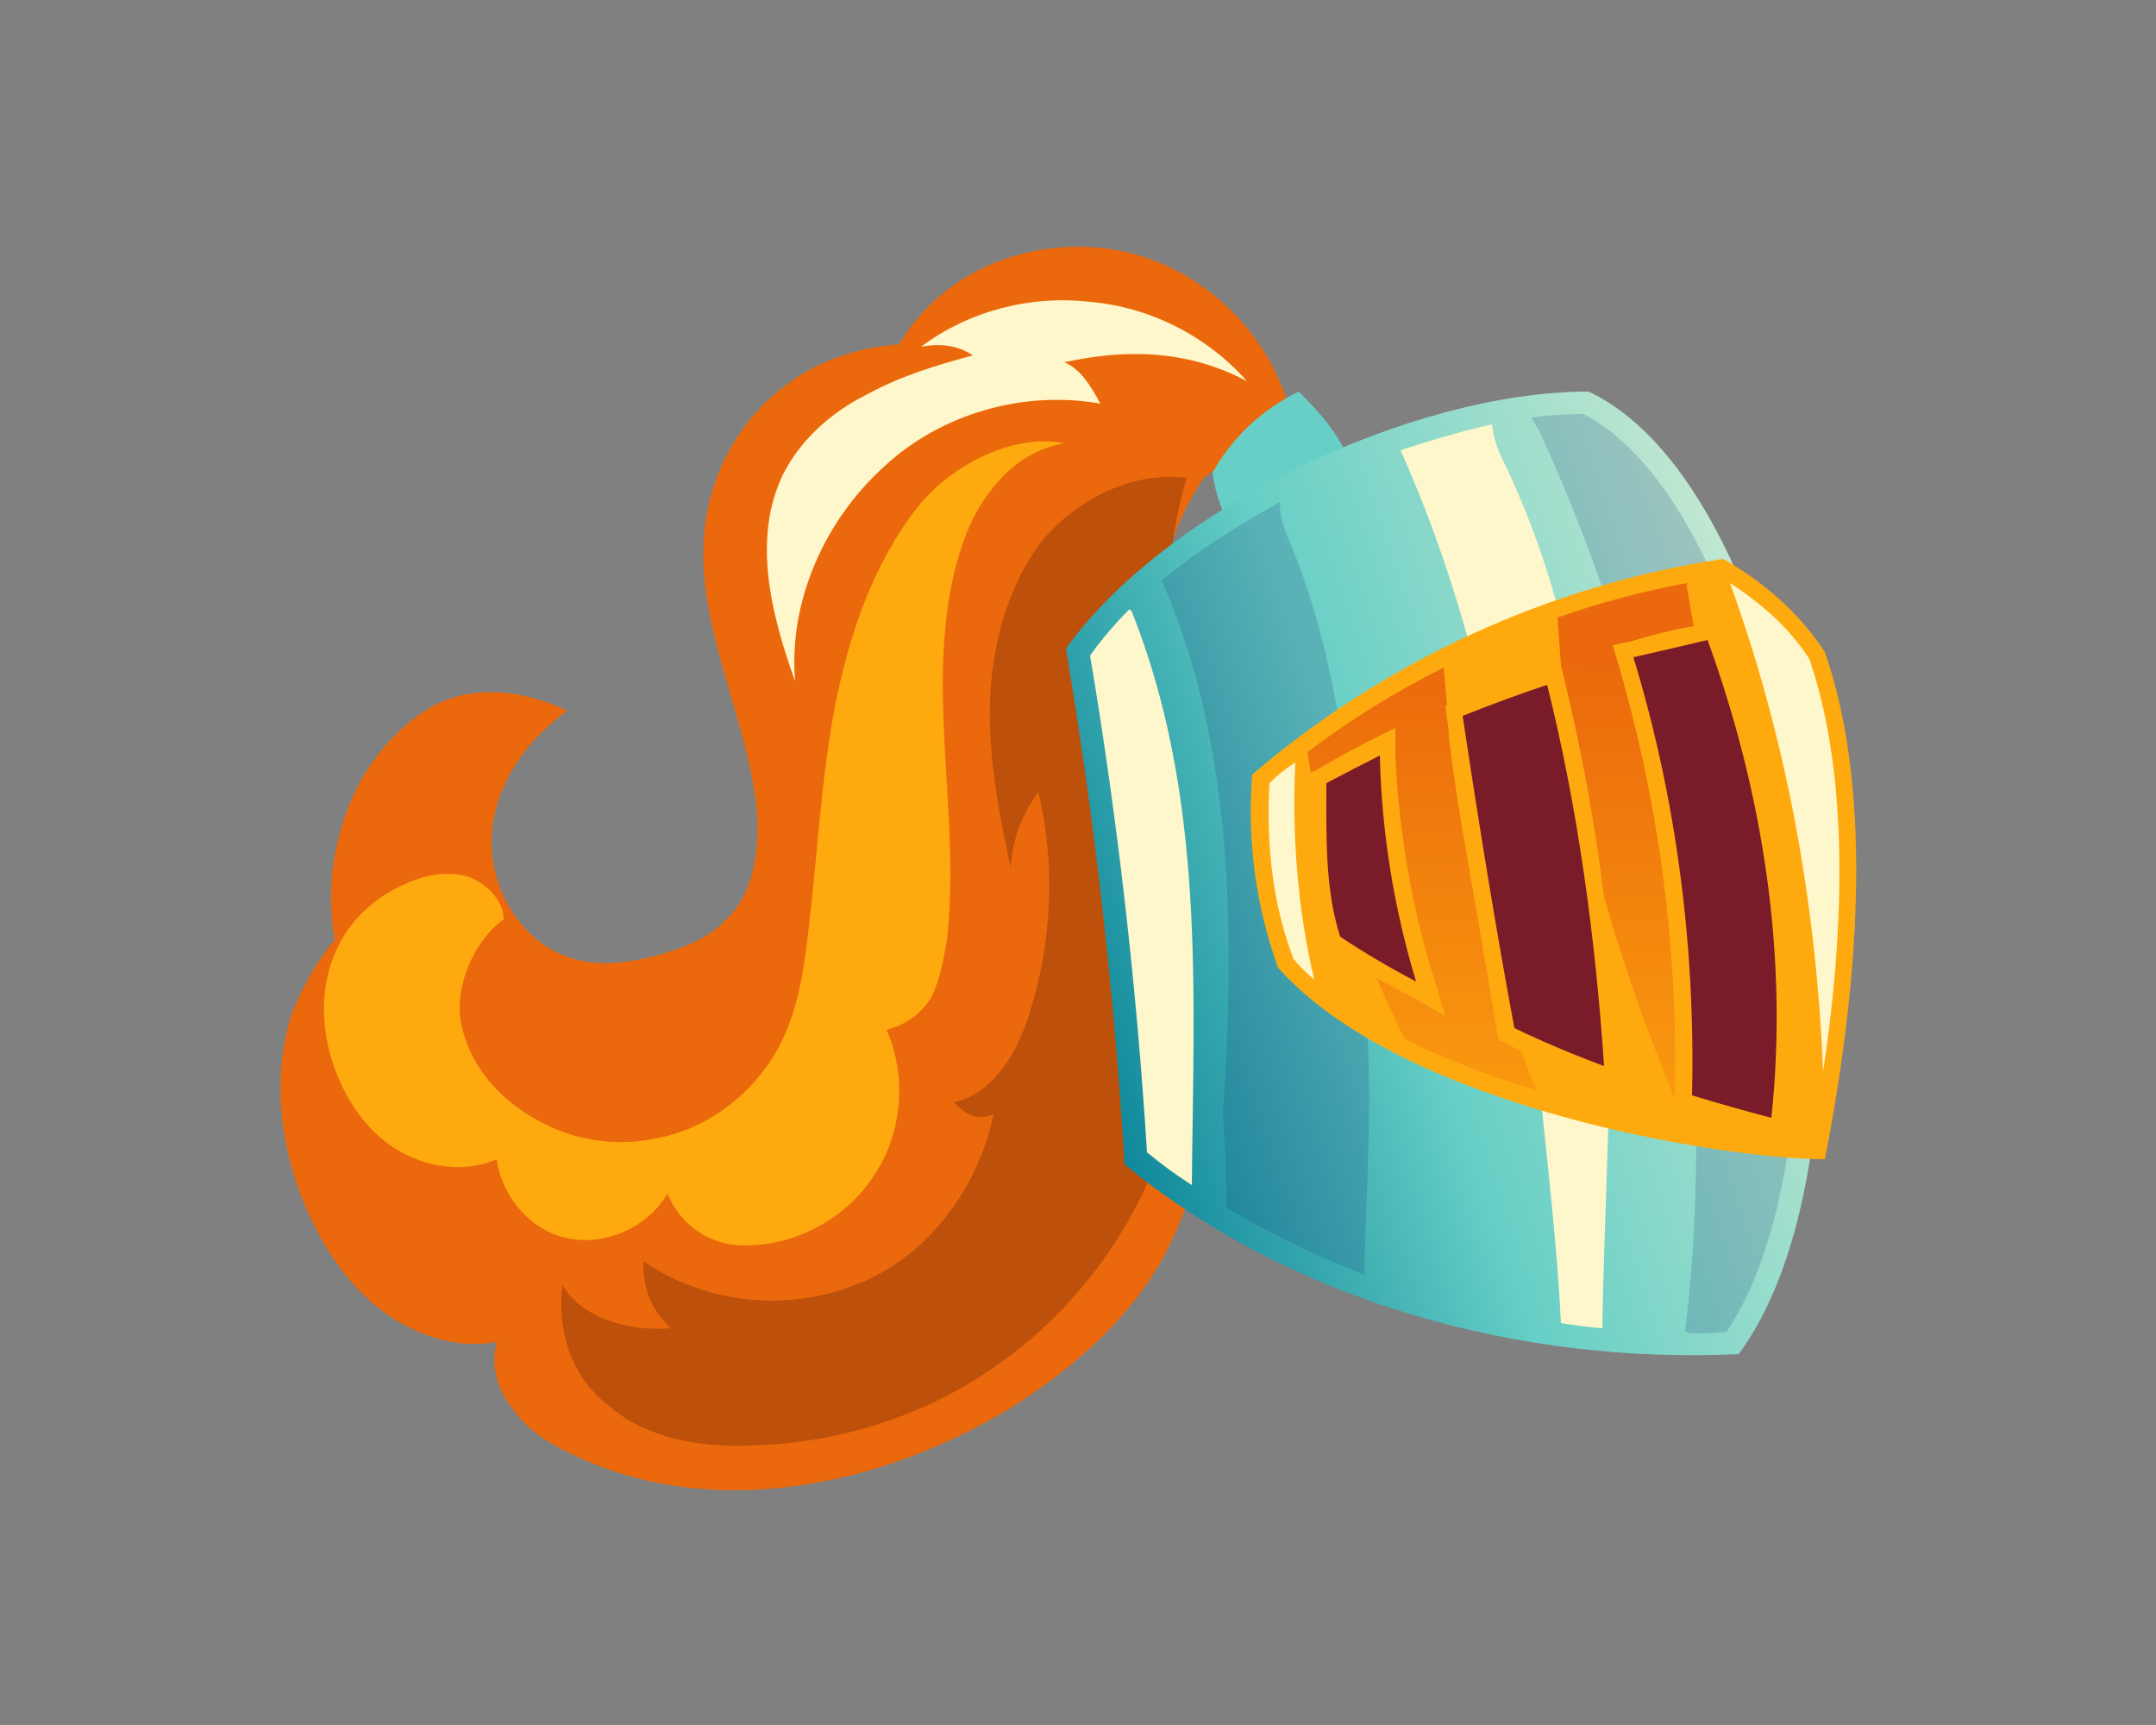
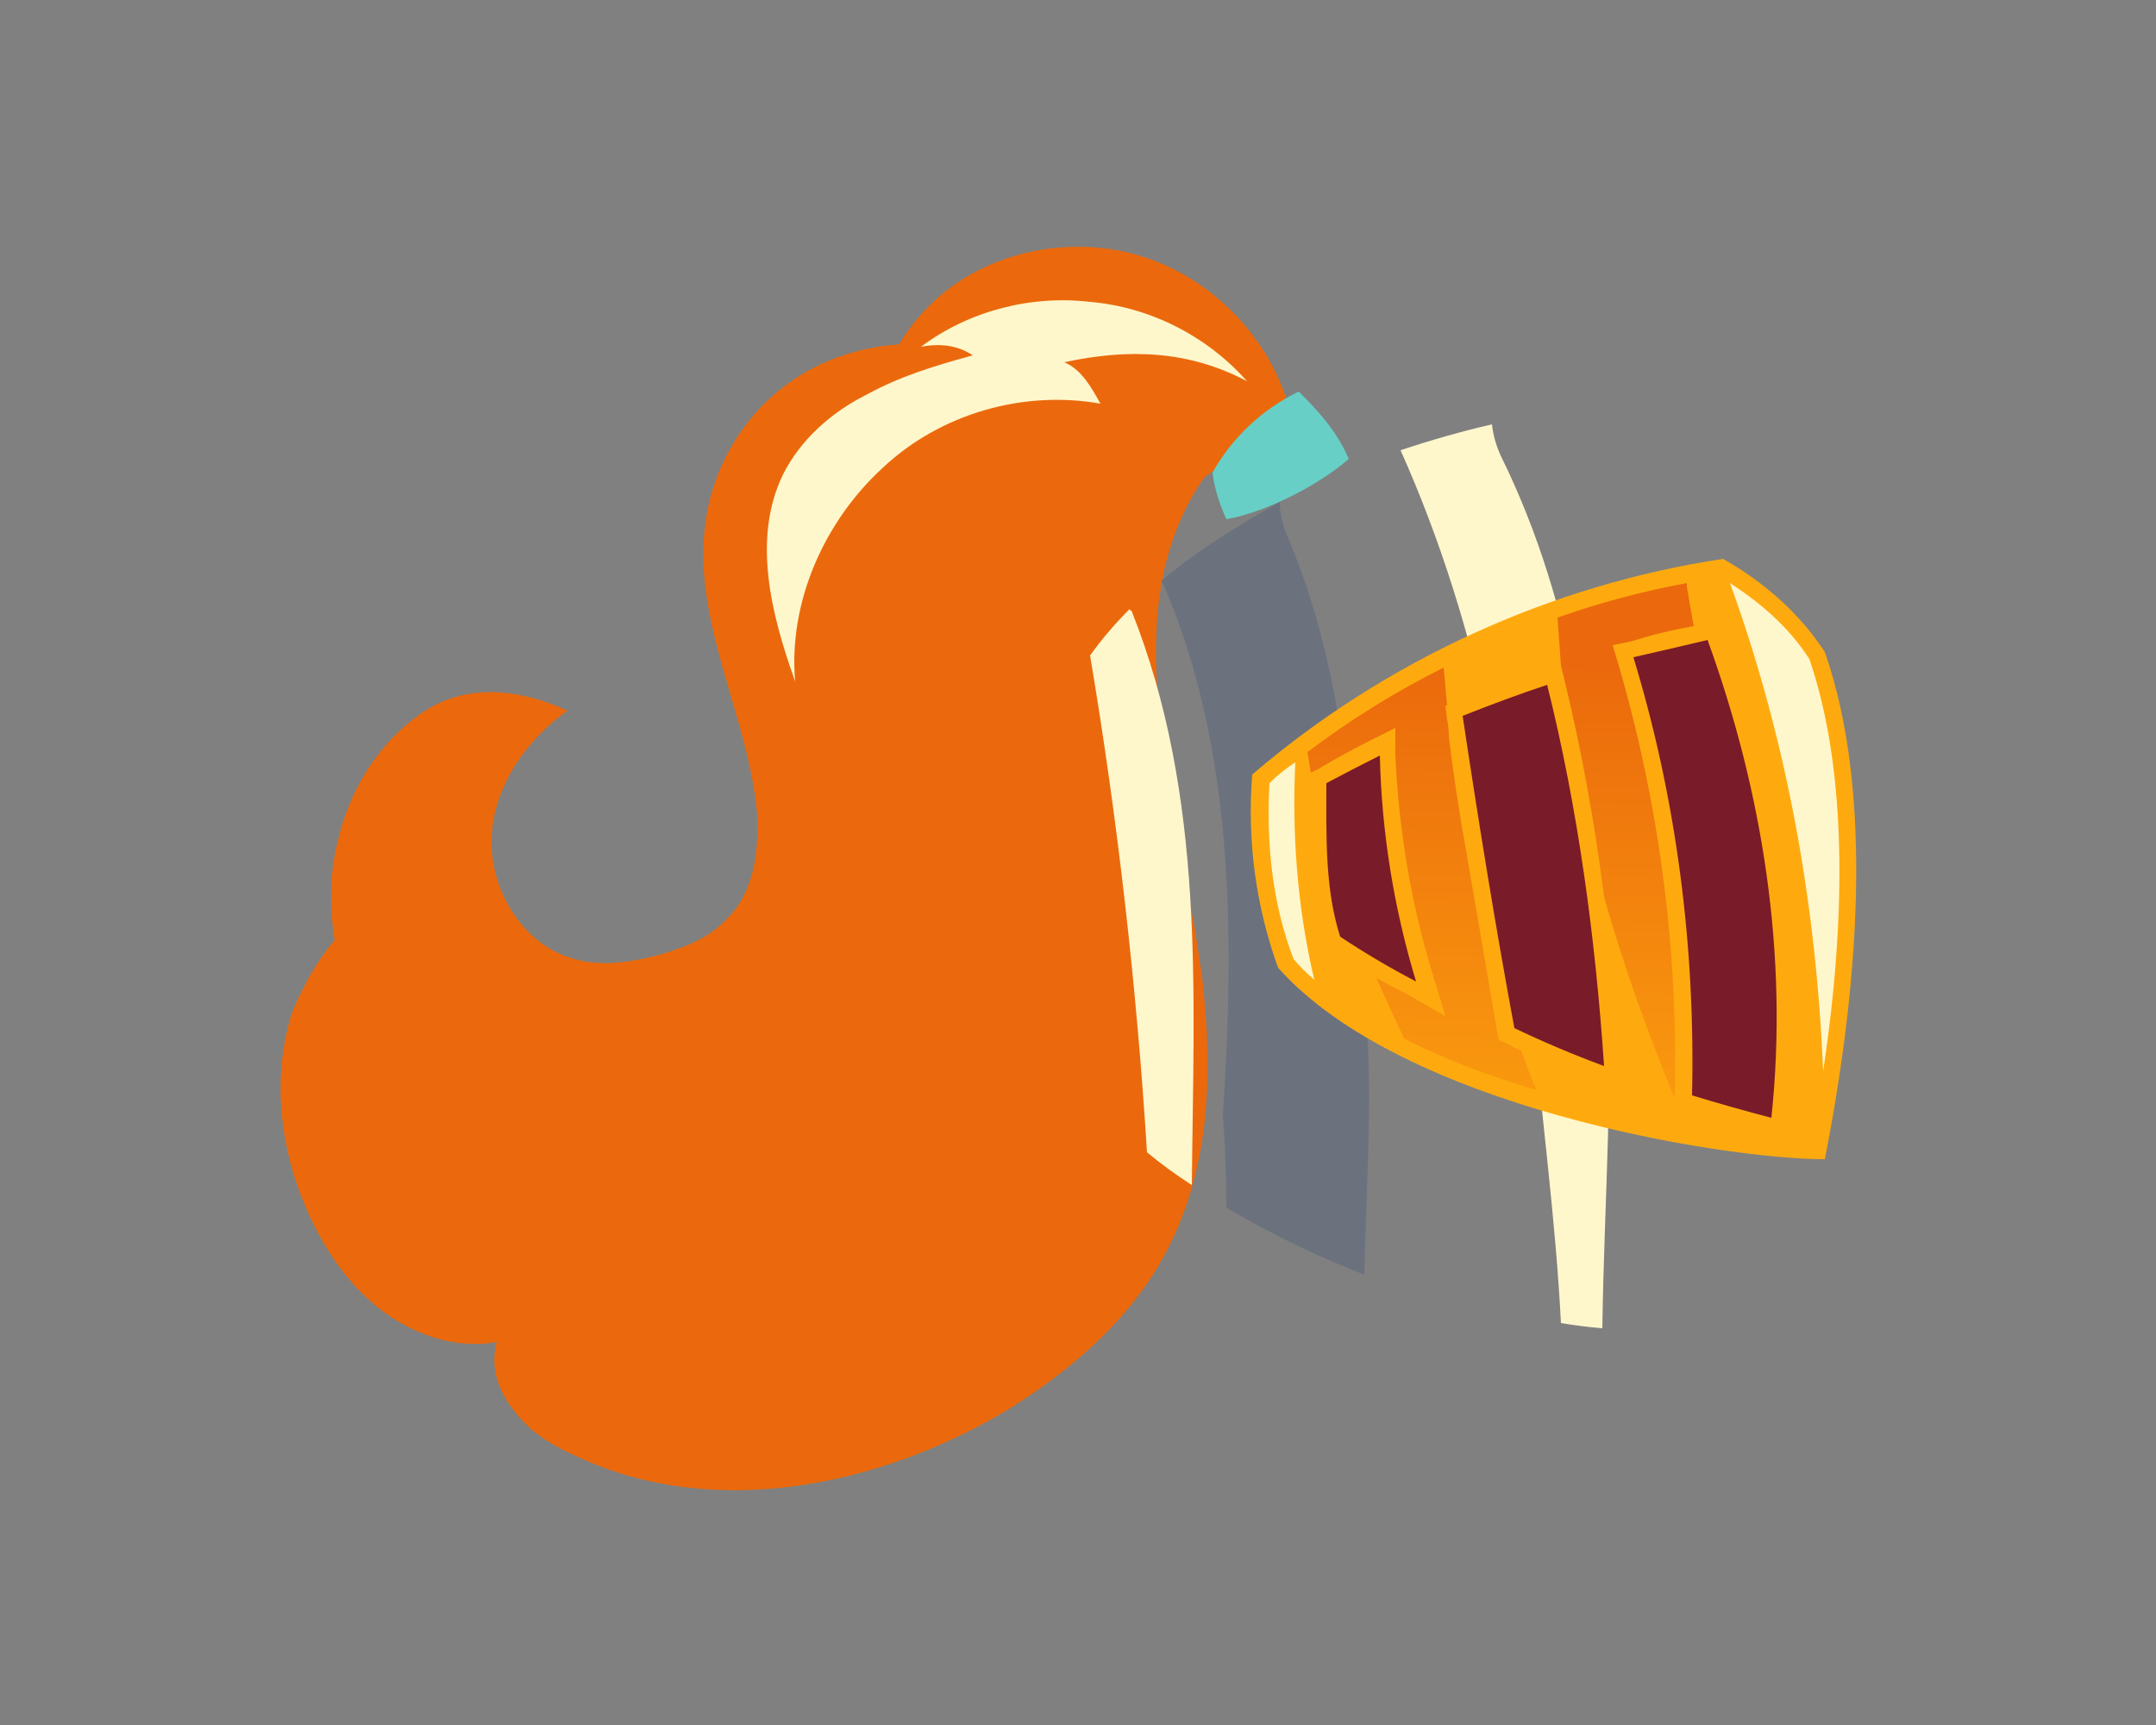
<svg xmlns="http://www.w3.org/2000/svg" version="1.2" viewBox="0 0 125 100" width="125" height="100">
  <rect x="0" y="0" width="125" height="100" fill="#808080" stroke="none" />
  <title>New Project</title>
  <defs>
    <linearGradient id="g1" x1="78.8" y1="50.6" x2="41.1" y2="36.2" gradientUnits="userSpaceOnUse">
      <stop offset="0" stop-color="#fff7cc" />
      <stop offset="1" stop-color="#fff7cc" />
    </linearGradient>
    <linearGradient id="g2" x1="124.7" y1="75.2" x2="70.6" y2="93.8" gradientUnits="userSpaceOnUse">
      <stop offset="0" stop-color="#e2f0d5" />
      <stop offset=".6" stop-color="#67cfc6" />
      <stop offset="1" stop-color="#007b94" />
    </linearGradient>
    <linearGradient id="g3" x1="128.8" y1="3.6" x2="139.8" y2="34.1" gradientUnits="userSpaceOnUse">
      <stop offset="0" stop-color="#fff7cc" />
      <stop offset="1" stop-color="#fff7cc" />
    </linearGradient>
    <linearGradient id="g4" x1="185.8" y1="-18.8" x2="200.9" y2="51.8" gradientUnits="userSpaceOnUse">
      <stop offset="0" stop-color="#fff7cc" />
      <stop offset="1" stop-color="#fff7cc" />
    </linearGradient>
    <linearGradient id="g5" x1="100.7" y1="37.9" x2="102" y2="55.2" gradientUnits="userSpaceOnUse">
      <stop offset="0" stop-color="#fff7cc" />
      <stop offset="1" stop-color="#fff7cc" />
    </linearGradient>
    <linearGradient id="g6" x1="156.5" y1="26.7" x2="157.9" y2="58.5" gradientUnits="userSpaceOnUse">
      <stop offset="0" stop-color="#fff7cc" />
      <stop offset="1" stop-color="#fff7cc" />
    </linearGradient>
    <linearGradient id="g7" x1="66.5" y1="72.1" x2="67" y2="38.2" gradientUnits="userSpaceOnUse">
      <stop offset="0" stop-color="#feaa0f" />
      <stop offset="1" stop-color="#eb690c" />
    </linearGradient>
  </defs>
  <style>
		.s0 { fill: #eb690c } 
		.s1 { fill: #feaa0f } 
		.s2 { mix-blend-mode: overlay;fill: url(#g1) } 
		.s3 { opacity: .4;mix-blend-mode: multiply;fill: #782c0a } 
		.s4 { fill: #67cfc6 } 
		.s5 { fill: url(#g2) } 
		.s6 { mix-blend-mode: overlay;fill: url(#g3) } 
		.s7 { opacity: .2;mix-blend-mode: multiply;fill: #1d4078 } 
		.s8 { mix-blend-mode: overlay;fill: url(#g4) } 
		.s9 { mix-blend-mode: overlay;fill: url(#g5) } 
		.s10 { mix-blend-mode: overlay;fill: url(#g6) } 
		.s11 { fill: url(#g7) } 
		.s12 { fill: #7a1b29 } 
	</style>
  <g id="&lt;Group&gt;">
    <path id="&lt;Path&gt;" class="s0" d="m74.7 23.5c-1.2-4.1-4.6-7.5-8.7-8.7-4.1-1.2-8.9-0.2-12 2.8-3.1 3-4.4 7.7-3.1 11.8 0.9 3 3.1 5.6 2.9 8.7 0 1.3-0.6 2.6-1.7 3.2-1 0.6-2.7 0.2-3.1-1 0.4 2.7 1.7 5.7 4.2 6.7 2.5 1 5.5 0.5 7.6-1.3 1.5-1.2 2.4-3 3.2-4.8q1.5-3.4 2.6-6.9c0.5-1.7 1-3.5 2-5 1-1.5 2.8-2.6 4.5-2.3 1.1-0.5 2-2.1 1.6-3.2z" />
    <path id="&lt;Path&gt;" class="s0" d="m73.2 24.4c-0.2-2.2-1.8-3.8-3.9-4.5-2.1-0.7-4.4-0.6-6.6-0.1q-1.7 0.3-3.3 0.8c-1.5-0.7-3.5-0.9-5.2-0.6-3-0.3-6.2 0.5-8.6 2.3-2.6 1.9-4.3 4.9-4.7 8-0.8 5.7 2.5 11.2 3 16.9 0.1 2.2-0.2 4.6-1.8 6.1-1 1.1-2.4 1.6-3.7 2-1.8 0.5-3.7 0.8-5.4 0.2-2.8-0.9-4.6-4-4.5-6.9 0.1-3 2-5.7 4.4-7.4-2.8-1.3-5.9-1.6-8.4 0.1-2.5 1.7-4.2 4.4-4.9 7.4-0.5 1.9-0.5 3.9-0.2 5.8-1.1 1.3-1.9 2.8-2.5 4.3-1.3 4.2-0.5 8.8 1.5 12.6 1 1.9 2.4 3.7 4.2 4.9 1.8 1.2 4 1.9 6.2 1.5-0.4 1.5 0.1 2.9 1.1 4.1 0.9 1.2 2.3 2 3.7 2.6 7.8 3.6 17.3 1.7 24.7-2.7 3.9-2.4 7.6-5.6 9.6-9.8 2.3-4.7 2.4-10.1 1.8-15.3-0.7-5.2-2-10.3-2.5-15.4-0.3-3.2-0.3-6.4 0.6-9.4 0.9-3 2.7-5.8 5.4-7.5z" />
-     <path id="&lt;Path&gt;" class="s1" d="m61.7 25.7c-1.8 0.3-3.3 1.4-4.3 2.8-1.1 1.4-1.7 3.1-2.1 4.8-1.6 6.9 0.4 14.1-0.4 21.2-0.2 1.1-0.4 2.3-0.9 3.3-0.6 1-1.5 1.6-2.6 1.9 1.2 2.7 0.9 6-0.7 8.4-1.6 2.5-4.5 4.1-7.5 4.1-2 0-3.7-1.1-4.5-3-1.2 2-3.6 3-5.7 2.6-2.2-0.4-3.9-2.4-4.2-4.6-1.8 0.8-4 0.5-5.7-0.5-1.7-1-2.9-2.7-3.6-4.5-1.7-4.4-0.4-9.1 4.1-11 1.1-0.5 2.3-0.7 3.5-0.4 1.1 0.4 2.1 1.4 2.1 2.5-1.7 1.2-2.8 3.8-2.5 5.8 0.3 2 1.6 3.9 3.3 5.1 2.3 1.7 5.2 2.4 8 1.8 2.8-0.5 5.3-2.3 6.8-4.7 1.4-2.2 1.8-4.9 2.1-7.6 0.5-4.2 0.7-8.5 1.5-12.7 0.8-4.1 2.2-8.3 4.8-11.6 1.9-2.4 5.5-4.3 8.5-3.7z" />
    <path id="&lt;Path&gt;" class="s2" d="m72.3 22.1c-2.3-2.6-5.6-4.3-9.1-4.6-3.4-0.4-7 0.5-9.8 2.6 1.1-0.2 2.1-0.1 3 0.5-2.2 0.6-4.2 1.2-6.2 2.3-2 1-3.8 2.6-4.8 4.6-1.8 3.7-0.7 8.1 0.7 12-0.4-4.6 1.7-9.3 5.1-12.4 3.3-3.1 8.1-4.5 12.6-3.7-0.5-0.9-1.1-2-2.1-2.4 3.7-0.8 7.2-0.7 10.6 1.1z" />
-     <path id="&lt;Path&gt;" class="s3" d="m68.8 27.7c-3.2-0.4-6.5 1.3-8.5 3.8-1.9 2.6-2.8 5.9-2.9 9.2-0.1 3.2 0.5 6.4 1.2 9.6 0.1-1.6 0.6-3 1.6-4.4 1 4.2 0.8 8.7-0.5 12.8-0.7 2.3-2.1 4.7-4.4 5.2 0.7 0.7 1.3 1.1 2.3 0.7-0.9 4.3-3.8 8.2-7.8 9.8-4.1 1.7-8.9 1.2-12.5-1.3 0 1.6 0.4 2.8 1.6 3.9-2.3 0.2-5.1-0.5-6.3-2.5-0.3 2.7 0.5 5.3 2.7 7 2.2 1.9 5.3 2.4 8.1 2.3 5.6-0.1 11.1-2 15.4-5.4 4.4-3.4 7.6-8.2 9.1-13.6 3.3-11.9-2.6-25.3 0.9-37.1z" />
    <path id="&lt;Path&gt;" class="s4" d="m78.2 26.6c-0.7-1.6-1.7-2.7-2.9-3.9-2.1 1-3.9 2.7-5 4.7 0.1 0.9 0.4 1.8 0.8 2.7 2.3-0.4 5.4-2 7.1-3.5z" />
-     <path id="&lt;Path&gt;" class="s5" d="m92.1 22.7c13 6.1 18 43.3 8.7 55.8-12.6 0.6-25.9-3-35.6-11q-0.9-15-3.4-29.9c5.7-8 19.9-14.9 30.3-14.9z" />
    <path id="&lt;Path&gt;" class="s6" d="m65.6 35.4q-0.1 0-0.1-0.1-1.3 1.3-2.3 2.7c1.6 9.5 2.7 19.2 3.3 28.8q1.2 1 2.6 1.9c0.1-11.2 0.8-22.5-3.5-33.3z" />
    <path id="&lt;Path&gt;" class="s7" d="m79.2 58.9c-0.6-9.2-0.9-19.4-4.6-27.9q-0.4-1-0.4-1.9c-2.5 1.4-4.9 2.9-6.9 4.6q0.1 0.1 0.2 0.3c4 9.3 4.1 20.1 3.4 30.6q0.2 2.7 0.2 5.4c2.5 1.5 5.2 2.8 8 3.9 0.1-5 0.5-10.1 0.1-15z" />
-     <path id="&lt;Path&gt;" class="s7" d="m102.2 41.9c-2.3-9.2-6.1-15.7-10.4-17.9q-1.5 0-3 0.2 0.2 0.4 0.4 0.7c7.5 16.2 10.6 34.6 8.5 52.3q0.3 0.1 0.5 0.1 1 0 1.9-0.1c4.6-6.8 5.5-21.8 2.1-35.3z" />
    <path id="&lt;Path&gt;" class="s8" d="m93.1 54.8c-0.6-9.8-1.7-19.5-6.1-28.4q-0.4-0.9-0.5-1.8-2.6 0.6-5.3 1.5c4.7 10.5 6.6 21.6 7.7 33.1 0.5 5.8 1.3 11.6 1.6 17.5q1.2 0.2 2.4 0.3c0.1-7.4 0.7-14.8 0.2-22.2z" />
    <path id="&lt;Path&gt;" class="s1" d="m105.8 67.2c1.9-9.7 2.9-21.1 0-29.4-1.5-2.3-3.6-4.1-5.9-5.4-10 1.5-19.6 5.9-27.3 12.5-0.3 3.8 0.2 7.6 1.5 11.2 7.2 8.1 25.8 11.1 31.7 11.1z" />
    <path id="&lt;Path&gt;" class="s9" d="m75.1 44.2q-0.8 0.5-1.5 1.2c-0.2 3.6 0.2 7.1 1.4 10.2q0.5 0.6 1.2 1.2c-1-4.2-1.3-8.6-1.1-12.6z" />
    <path id="&lt;Path&gt;" class="s10" d="m105.7 62.1c1.5-9.9 1.2-18.1-0.8-23.9-1.1-1.7-2.6-3.1-4.6-4.4 3.3 9.1 5 18.6 5.4 28.3z" />
    <path id="&lt;Compound Path&gt;" fill-rule="evenodd" class="s11" d="m76 44.8l0.4-0.2q1.5-0.9 3.1-1.7l1.4-0.7v1.6c0.2 4.3 0.9 8.6 2.2 12.8l0.7 2.3-2.1-1.2q-1-0.5-1.9-1 0.8 1.8 1.6 3.5c2.3 1.2 5 2.2 7.7 3q-0.5-1.1-0.9-2.3c-0.3-0.1-0.5-0.2-0.8-0.4l-0.5-0.2-0.1-0.5q-0.9-5.3-1.8-10.5-0.6-3.3-1-6.6 0-0.5-0.1-1l-0.1-0.8h0.1q-0.1-1.1-0.2-2.2-4.2 2.1-7.9 4.9 0.1 0.6 0.2 1.2zm17.5-7.4l1-0.2c1.3-0.4 2.5-0.7 3.7-0.9q-0.2-1.1-0.4-2.3 0-0.1 0-0.2-3.8 0.7-7.5 2 0.1 1.4 0.2 2.8l0.2 0.8q1.5 6.2 2.3 12.6c1.1 3.9 2.5 7.8 4.1 11.7v-0.2c0.2-8.5-0.9-16.9-3.3-25.1z" />
    <path id="&lt;Compound Path&gt;" fill-rule="evenodd" class="s12" d="m76.9 45.4c0 3-0.1 6.1 0.8 8.9q2.1 1.4 4.4 2.6c-1.3-4.3-2-8.7-2.1-13.1q-1.6 0.8-3.1 1.6zm7.9-3.9c0.9 6 1.9 12.2 3 18.1q2.5 1.2 5.2 2.2c-0.5-7.4-1.5-14.9-3.3-22.1q-2.4 0.8-4.9 1.8zm14.2-4.4q-2.1 0.5-4.3 1c2.5 8.2 3.6 16.8 3.4 25.4q2.3 0.7 4.6 1.3c1-9.4-0.5-18.9-3.7-27.7z" />
  </g>
</svg>